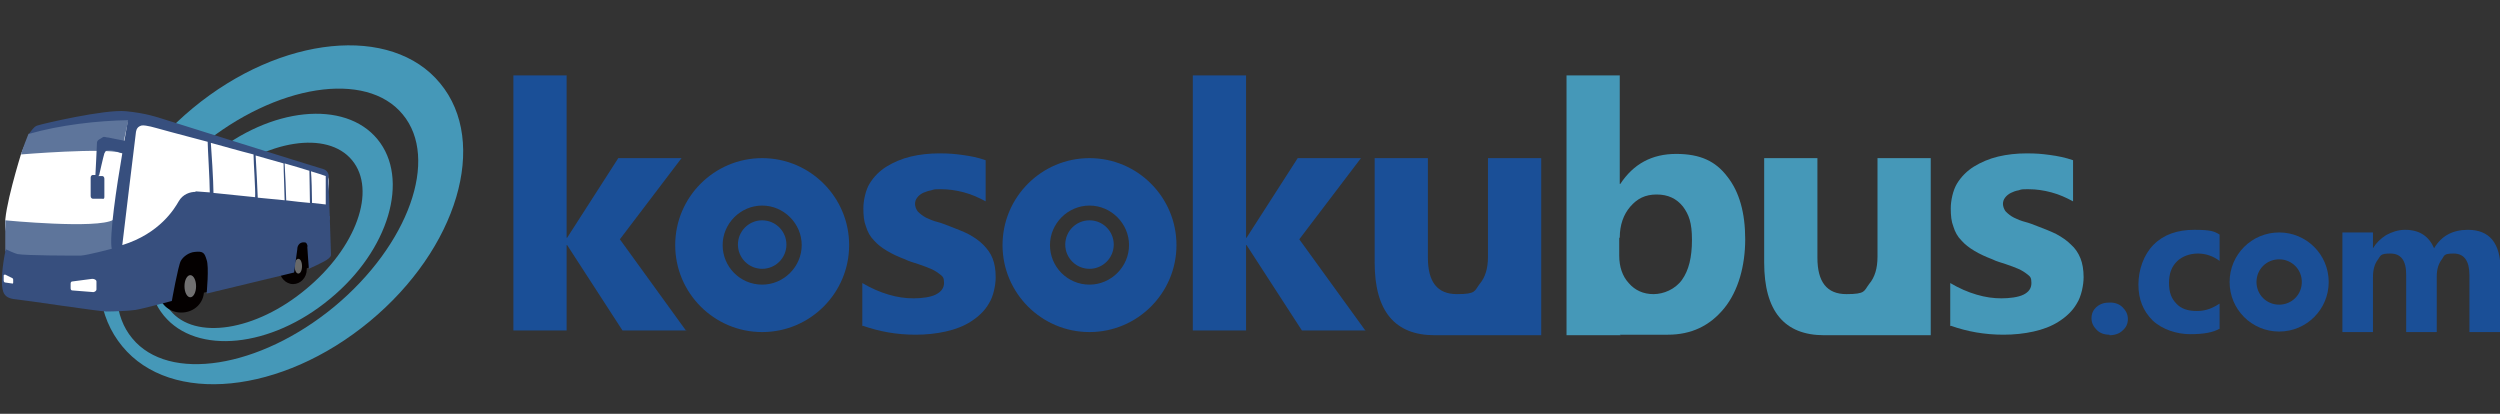
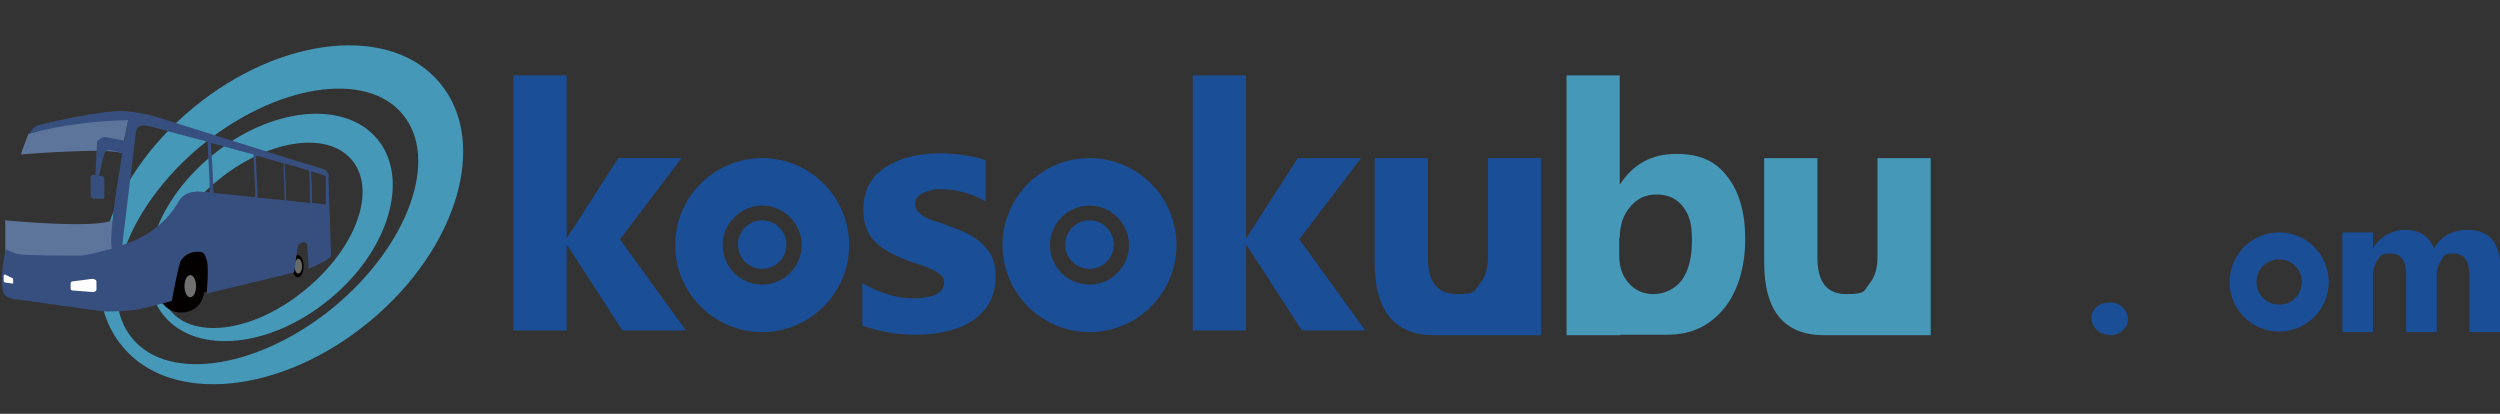
<svg xmlns="http://www.w3.org/2000/svg" id="_レイヤー_1" data-name="レイヤー_1" version="1.1" viewBox="0 0 474.3 78.5">
  <rect x="0" y="0" width="474.3" height="78.5" fill="#333333" stroke="none" />
  <defs>
    <style>
      .st0 {
        fill: #1a4f97;
      }

      .st1 {
        fill: #fff;
      }

      .st2 {
        fill: #686969;
      }

      .st3 {
        fill: #5e759b;
      }

      .st4 {
        fill: #374f7e;
      }

      .st5 {
        fill: #040000;
      }

      .st6 {
        fill: #4598b8;
      }

      .st7 {
        fill: #717071;
      }
    </style>
  </defs>
  <path class="st0" d="M130.2,62.7h-12.1l-10.5-16.2h-.1v16.2h-10.1V14.3h10.1v30.8h.1l9.7-15.1h12l-11.7,15.4,12.6,17.4Z" />
  <path class="st0" d="M163.6,61.9v-8.2c1.7,1,3.3,1.7,5,2.2,1.7.5,3.2.7,4.7.7s3.2-.2,4.2-.7c1-.5,1.6-1.2,1.6-2.2s-.2-1.2-.7-1.6c-.5-.4-1.1-.8-1.8-1.1-.7-.3-1.5-.6-2.4-.9-.9-.3-1.7-.5-2.5-.9-1.3-.5-2.4-1-3.4-1.6s-1.8-1.2-2.5-2c-.7-.7-1.2-1.6-1.5-2.6-.4-1-.5-2.1-.5-3.5s.4-3.4,1.2-4.7c.8-1.3,1.9-2.4,3.2-3.2,1.3-.8,2.9-1.5,4.6-1.9,1.7-.4,3.5-.6,5.4-.6s2.9.1,4.4.3c1.5.2,3,.5,4.4,1v7.8c-1.3-.7-2.6-1.3-4.1-1.7-1.5-.4-2.9-.6-4.3-.6s-1.3,0-1.9.2c-.6.1-1.1.3-1.6.5-.4.2-.8.5-1.1.9-.3.4-.4.8-.4,1.2s.2,1.1.6,1.5.9.8,1.5,1.1c.6.3,1.3.6,2.1.8.8.2,1.5.5,2.3.8,1.3.5,2.6,1,3.6,1.5,1.1.6,2,1.2,2.8,2s1.4,1.6,1.8,2.6c.4,1,.6,2.2.6,3.6s-.4,3.6-1.3,5c-.8,1.4-2,2.5-3.4,3.4-1.4.9-3,1.5-4.8,1.9-1.8.4-3.7.6-5.7.6-3.6,0-6.9-.6-10-1.7Z" />
  <path class="st0" d="M259.1,62.7h-12.1l-10.5-16.2h-.1v16.2h-10.1V14.3h10.1v30.8h.1l9.7-15.1h12l-11.7,15.4,12.6,17.4Z" />
  <path class="st0" d="M292.4,63.6h-10.2s-10,0-10,0c-7.6,0-11.4-4.6-11.4-13.8v-19.8h10.1v18.9c0,4.6,1.8,6.9,5.5,6.9s3.3-.6,4.3-1.9c1.1-1.3,1.6-3,1.6-5.2v-18.7h10.1v33.6Z" />
  <path class="st6" d="M366.3,63.6h-20.2c-7.6,0-11.4-4.6-11.4-13.8v-19.8h10.1v18.9c0,4.6,1.8,6.9,5.5,6.9s3.3-.6,4.3-1.9c1.1-1.3,1.6-3,1.6-5.2v-18.7h10.1v33.6Z" />
  <path class="st6" d="M307.5,63.6h-10.3s0-49.3,0-49.3h10.1v20.6h.1c2.5-3.8,6-5.7,10.6-5.7s7.5,1.4,9.7,4.3c2.3,2.9,3.4,6.9,3.4,11.9s-1.3,9.8-4,13.1c-2.7,3.3-6.2,5-10.7,5h-9.1ZM307.2,45.1v3.4c0,2.1.6,3.9,1.8,5.2,1.2,1.4,2.8,2.1,4.7,2.1s4.1-.9,5.4-2.7c1.3-1.8,1.9-4.3,1.9-7.6s-.6-4.8-1.7-6.3c-1.2-1.5-2.8-2.3-5-2.3s-3.7.8-5,2.3c-1.3,1.5-2,3.5-2,5.9Z" />
-   <path class="st6" d="M370,61.9v-8.2c1.7,1,3.3,1.7,5,2.2,1.7.5,3.2.7,4.7.7s3.2-.2,4.2-.7c1-.5,1.5-1.2,1.5-2.2s-.2-1.2-.7-1.6c-.5-.4-1.1-.8-1.8-1.1-.7-.3-1.5-.6-2.4-.9-.9-.3-1.7-.5-2.5-.9-1.3-.5-2.4-1-3.4-1.6s-1.8-1.2-2.5-2c-.7-.7-1.2-1.6-1.5-2.6-.4-1-.5-2.1-.5-3.5s.4-3.4,1.2-4.7c.8-1.3,1.9-2.4,3.2-3.2,1.3-.8,2.9-1.5,4.6-1.9,1.7-.4,3.5-.6,5.4-.6s2.9.1,4.4.3c1.5.2,3,.5,4.4,1v7.8c-1.3-.7-2.6-1.3-4.1-1.7-1.5-.4-2.9-.6-4.3-.6s-1.3,0-1.9.2c-.6.1-1.1.3-1.5.5s-.8.5-1.1.9-.4.8-.4,1.2.2,1.1.6,1.5c.4.4.9.8,1.5,1.1.6.3,1.3.6,2.1.8.8.2,1.5.5,2.3.8,1.3.5,2.6,1,3.6,1.5,1.1.6,2,1.2,2.8,2,.8.7,1.4,1.6,1.8,2.6.4,1,.6,2.2.6,3.6s-.4,3.6-1.3,5c-.8,1.4-2,2.5-3.4,3.4-1.4.9-3,1.5-4.8,1.9-1.8.4-3.7.6-5.7.6-3.6,0-6.9-.6-10-1.7Z" />
  <path class="st0" d="M400.2,63.5c-1,0-1.8-.3-2.4-.9-.6-.6-1-1.3-1-2.2s.3-1.6,1-2.2c.7-.6,1.5-.8,2.5-.8s1.8.3,2.4.9c.6.6,1,1.3,1,2.2s-.3,1.6-1,2.2c-.6.6-1.5.9-2.5.9Z" />
-   <path class="st0" d="M421.2,62.3c-1.3.8-3.2,1.1-5.7,1.1s-5.3-.9-7.1-2.6c-1.8-1.8-2.7-4-2.7-6.8s1-5.7,2.9-7.6c1.9-1.9,4.5-2.8,7.7-2.8s3.8.3,4.8.9v5c-1.2-.9-2.6-1.4-4.1-1.4s-3,.5-4,1.5c-1,1-1.5,2.3-1.5,4.1s.5,3,1.4,3.9c.9,1,2.2,1.4,3.9,1.4s2.9-.5,4.3-1.4v4.7Z" />
  <path class="st0" d="M474.3,63h-5.8v-10.8c0-2.7-1-4.1-3-4.1s-1.7.4-2.3,1.2c-.6.8-.9,1.9-.9,3.1v10.6h-5.8v-10.9c0-2.7-1-4-3-4s-1.8.4-2.4,1.2c-.6.8-.9,1.9-.9,3.2v10.5h-5.8v-18.9h5.8v3h0c.6-1,1.4-1.8,2.5-2.5,1.1-.6,2.3-1,3.6-1,2.7,0,4.5,1.2,5.5,3.5,1.4-2.4,3.6-3.5,6.4-3.5,4.1,0,6.2,2.5,6.2,7.6v11.8Z" />
  <path class="st0" d="M144.6,30c-9.1,0-16.5,7.4-16.5,16.5s7.4,16.5,16.5,16.5,16.5-7.4,16.5-16.5-7.4-16.5-16.5-16.5ZM144.6,54c-4.2,0-7.5-3.4-7.5-7.5s3.4-7.5,7.5-7.5,7.5,3.4,7.5,7.5-3.4,7.5-7.5,7.5Z" />
  <path class="st0" d="M206.7,30c-9.1,0-16.5,7.4-16.5,16.5s7.4,16.5,16.5,16.5,16.5-7.4,16.5-16.5-7.4-16.5-16.5-16.5ZM206.7,54c-4.2,0-7.5-3.4-7.5-7.5s3.4-7.5,7.5-7.5,7.5,3.4,7.5,7.5-3.4,7.5-7.5,7.5Z" />
  <path class="st0" d="M432.4,44.1c-5.2,0-9.4,4.2-9.4,9.4s4.2,9.4,9.4,9.4,9.4-4.2,9.4-9.4-4.2-9.4-9.4-9.4ZM432.4,57.8c-2.4,0-4.3-1.9-4.3-4.3s1.9-4.3,4.3-4.3,4.3,1.9,4.3,4.3-1.9,4.3-4.3,4.3Z" />
  <circle class="st0" cx="144.6" cy="46.4" r="4.6" />
  <circle class="st0" cx="206.7" cy="46.4" r="4.6" />
  <g>
    <path class="st6" d="M23.2,65.7c9.2,11.2,30.2,9.1,46.9-4.7,16.7-13.8,22.7-34,13.4-45.2-9.2-11.2-30.2-9.1-46.9,4.7-16.7,13.8-22.7,34-13.4,45.2ZM38.1,27.7c14.2-11.7,31.4-14.4,38.3-6,7,8.4,1.1,24.8-13,36.5-14.2,11.7-31.4,14.4-38.3,6-7-8.4-1.1-24.8,13-36.5Z" />
    <path class="st6" d="M31.1,59.9c6.2,7.5,20.3,6.1,31.5-3.2,11.2-9.2,15.2-22.8,9-30.3-6.2-7.5-20.3-6.1-31.5,3.2-11.2,9.2-15.2,22.8-9,30.3ZM41.1,34.4c9.5-7.9,21-9.7,25.7-4,4.7,5.7.8,16.6-8.8,24.5-9.5,7.9-21,9.7-25.7,4-4.7-5.7-.8-16.6,8.8-24.5Z" />
    <path class="st5" d="M40.2,55.2l-3.5.7s-5.8-6.1-3.9-8.4c1.9-2.3,7.1-2.5,7.8-.3.7,2.3-.4,8-.4,8Z" />
-     <path class="st5" d="M58.9,50.7l-4.5,1.2s-1.4-5.4,0-7c1.4-1.6,5-1.8,5.5-.2.5,1.6-1,6-1,6Z" />
-     <path class="st1" d="M4,29.2s-3.4,10.9-3,13.8c.5,2.9.5,5.5.8,6.2,0,0,15.2,1.7,18.6.7,3.4-1,15.1-7,18-8.5,3-1.4,21.1.1,21.9.3.8.2,1.4-.1,1.5-.8.1-.7.4-4.4.4-4.4,0,0,.8-3.1-.6-3.5-1.4-.4-32.2-9.6-35.1-10-2.9-.4-16,.5-17.3.9-1.3.3-2.4.8-3.4,1.4,0,0-1.5,3-1.8,3.9Z" />
    <path class="st5" d="M38.7,55.2c0,2.3-1.9,4.1-4.3,4.1h0c-2.4,0-4.3-1.8-4.3-4.1v-2.6c0-2.3,1.9-4.1,4.3-4.1h0c2.4,0,4.3,1.8,4.3,4.1v2.6Z" />
    <path class="st5" d="M37.7,54.3c0,1.7-.8,3.1-1.8,3.1s-1.8-1.4-1.8-3.1.8-3.1,1.8-3.1,1.8,1.4,1.8,3.1Z" />
    <ellipse class="st7" cx="36.1" cy="54.3" rx="1.1" ry="2.1" />
-     <path class="st5" d="M58.2,51.1c0,1.6-1.2,2.8-2.6,2.8h0c-1.4,0-2.6-1.3-2.6-2.8v-1.8c0-1.6,1.2-2.8,2.6-2.8h0c1.4,0,2.6,1.3,2.6,2.8v1.8Z" />
    <path class="st5" d="M57.6,50.5c0,1.2-.5,2.1-1.1,2.1s-1.1-.9-1.1-2.1.5-2.1,1.1-2.1,1.1.9,1.1,2.1Z" />
    <path class="st2" d="M57.3,50.5c0,.8-.3,1.4-.7,1.4s-.7-.6-.7-1.4.3-1.4.7-1.4.7.6.7,1.4Z" />
    <path class="st3" d="M5.4,25.4s-1.4,3.5-1.4,3.9c0,0,15.6-1.3,19-.3l1.5-6.9s-14.9,1.2-19.1,3.3Z" />
    <path class="st3" d="M1,47.6v-5.8c0,0,17.5,1.7,20.5-.1v5.9c0,0-2.2,1.1-4,1.2-1.8.1-6.5.3-7.8.2-1.3,0-7.6-.7-8-.8-.4-.1-.7-.6-.7-.6Z" />
    <path class="st4" d="M62.4,33.5c0-.4-.3-1.2-1-1.4-.8-.2-30.1-9.4-30.7-9.6-.7-.2-2.8-1-6.8-1.4-4-.4-15.8,2.4-16.4,2.6-.6.2-.8,0-2,1.7,0,0,0,0,0,0,5.9-1.7,13-2.5,18.8-2.6,0,0-.3,1.5-.7,3.9-1-.2-2.6-.5-3-.6-.6,0-.8-.3-1.2,0-.4.3-.9.4-1,.9,0,.5-.3,6.2-.3,6.2h0s-.5,0-.5,0c-.2,0-.4.2-.4.5v3.5c0,.3.2.5.4.5h1.8c.2.1.4,0,.4-.3v-3.5c0-.3-.2-.5-.4-.5h-.8c0,0,.2-.1.2-.1,0,0,.8-3.6,1-4.2.3-.6.4-.6,1.1-.6.4,0,1.5.3,2.3.6-1.1,6.4-2.5,15.8-2,18.1,0,0-4.5,1.2-5.9,1.3-1.4,0-10.5,0-12-.3-.7-.2-1.5-.6-2.2-.9-.2.8-1.2,5.9-.5,8,.3,1,1.2,1.4,2.5,1.5,1.3.1,15.8,2.3,17.1,2.3s4.2-.1,5.5-.3c1.3-.2,6.9-1.7,6.9-1.7,0,0,1.2-6.7,1.7-7.6.5-.9,1.6-1.6,2.6-1.7,1.7-.2,1.9.2,2.3,1.5.5,1.3,0,6.4,0,6.4l16.6-4s.5-3.6.6-4.4c0-.8.5-1.2.9-1.3.4,0,.8-.2,1,.5.2.7,0,0,0,.3,0,.3.3,4.2.3,4.2,2.1-1,4.1-1.8,4.2-2.6,0-.8-.5-14.8-.5-14.8ZM54,38c-1.6-.2-3.4-.3-5.1-.5,0-.6-.3-6.5-.4-8,1.8.5,3.6,1,5.3,1.5,0,1.5.2,5.9.2,7ZM48.3,37.4c-2.9-.3-5.7-.6-7.8-.8,0-2-.4-8.5-.5-9.5,2.6.7,5.3,1.5,8.1,2.2,0,1.5.4,6.9.3,8.1ZM37.1,36.4c-1,0-2.4.4-3.2,1.8-.8,1.4-3.6,6.1-10.7,8.3,0,0,2.5-20.9,2.6-21.5.1-.5.3-1,1.1-1.2.8-.1,2.8.5,2.8.5,0,0,4.3,1.2,9.7,2.6,0,1.1.4,7.4.4,9.6-1.5-.1-2.5-.2-2.7-.2ZM54.3,38c0-.9-.2-5.5-.3-7,1.8.5,3.4,1,4.7,1.4,0,1.1.1,4.3.1,6.1-1.3-.1-2.9-.3-4.6-.5ZM61.9,38.8s-1-.1-2.7-.3c0-1.7-.1-5.1-.2-6,1.3.4,2.3.7,2.8.9v5.4Z" />
    <path class="st1" d="M18.3,54.9c0,.3-.4.6-.8.5l-3.8-.3c-.2,0-.3-.2-.3-.4v-.9c0-.2.1-.4.3-.4l3.8-.5c.4,0,.8.2.8.5v1.5Z" />
    <path class="st1" d="M.7,53.2c0,.2.1.4.3.4l1.4.2c0,0,.1,0,.1-.2v-.5c0-.1,0-.2-.1-.3l-1.4-.7c-.2,0-.3,0-.3.2v.9Z" />
    <path class="st4" d="M21.9,50.9s4.3-.6,9.1-4.7c4.1-3.5,5.8-6.2,9.2-6.2s22.4,1,22.4,1v.7c0,0-21.7-1.1-23.5.3-1.8,1.4-1.5.8-3.4,2.9-1.9,2.1-7.4,10.9-15.7,11.4l1.9-5.4Z" />
  </g>
</svg>